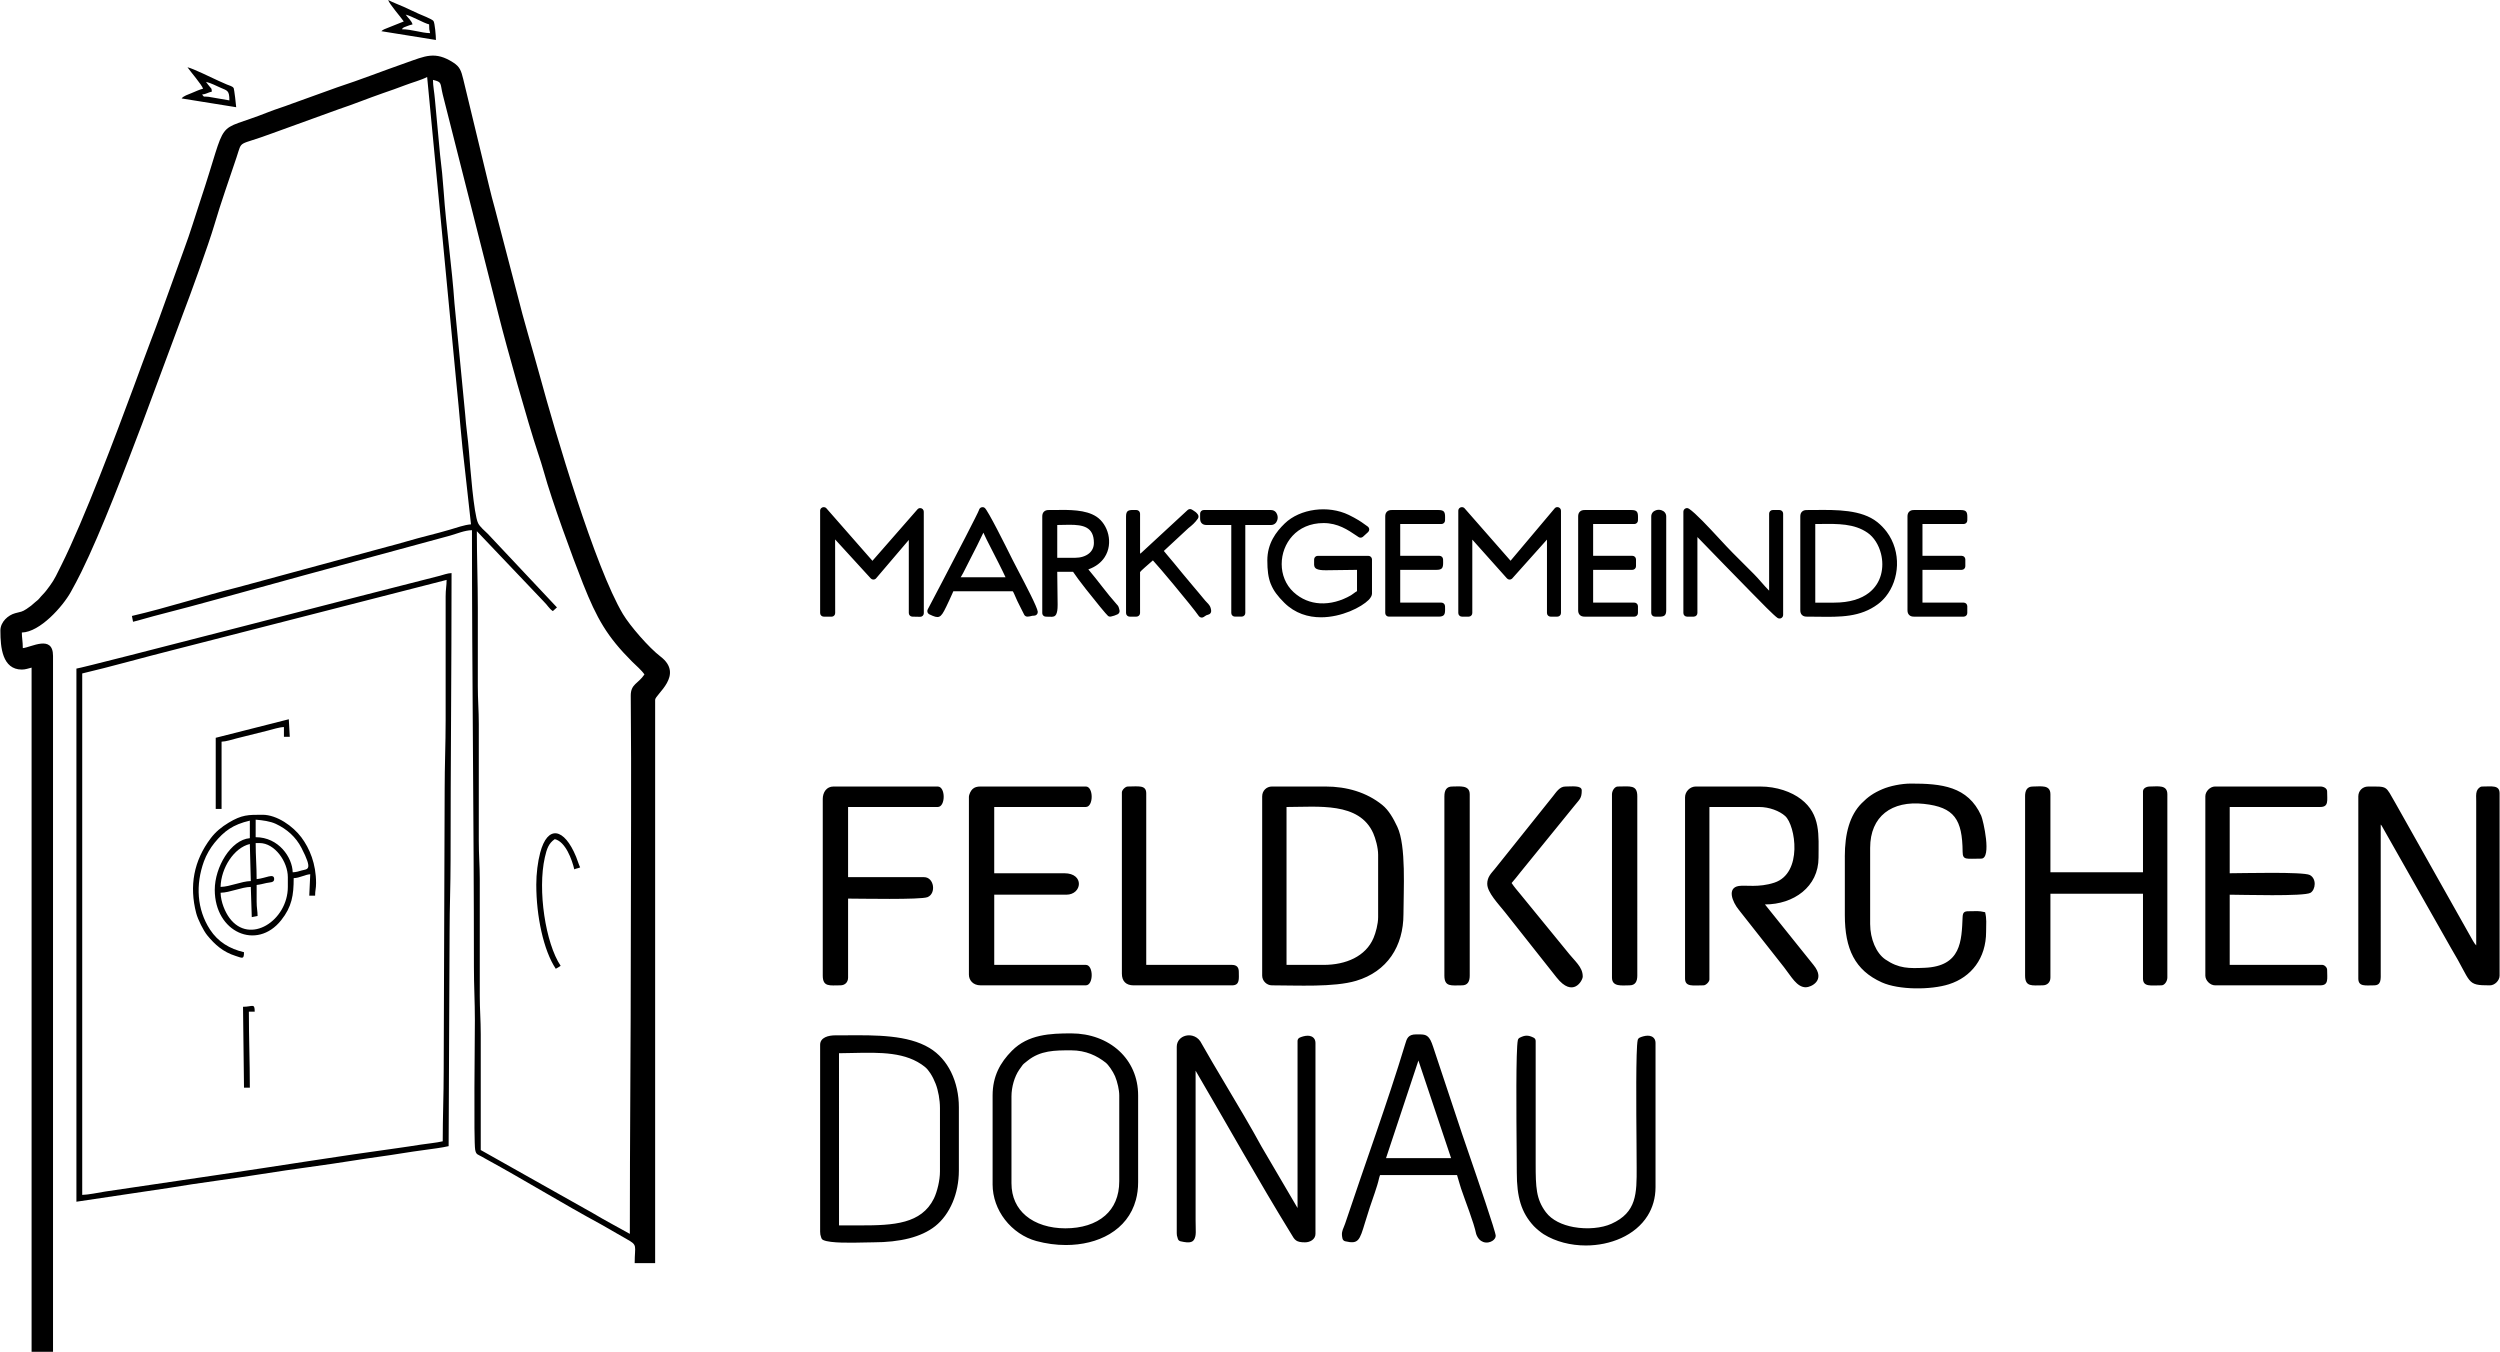
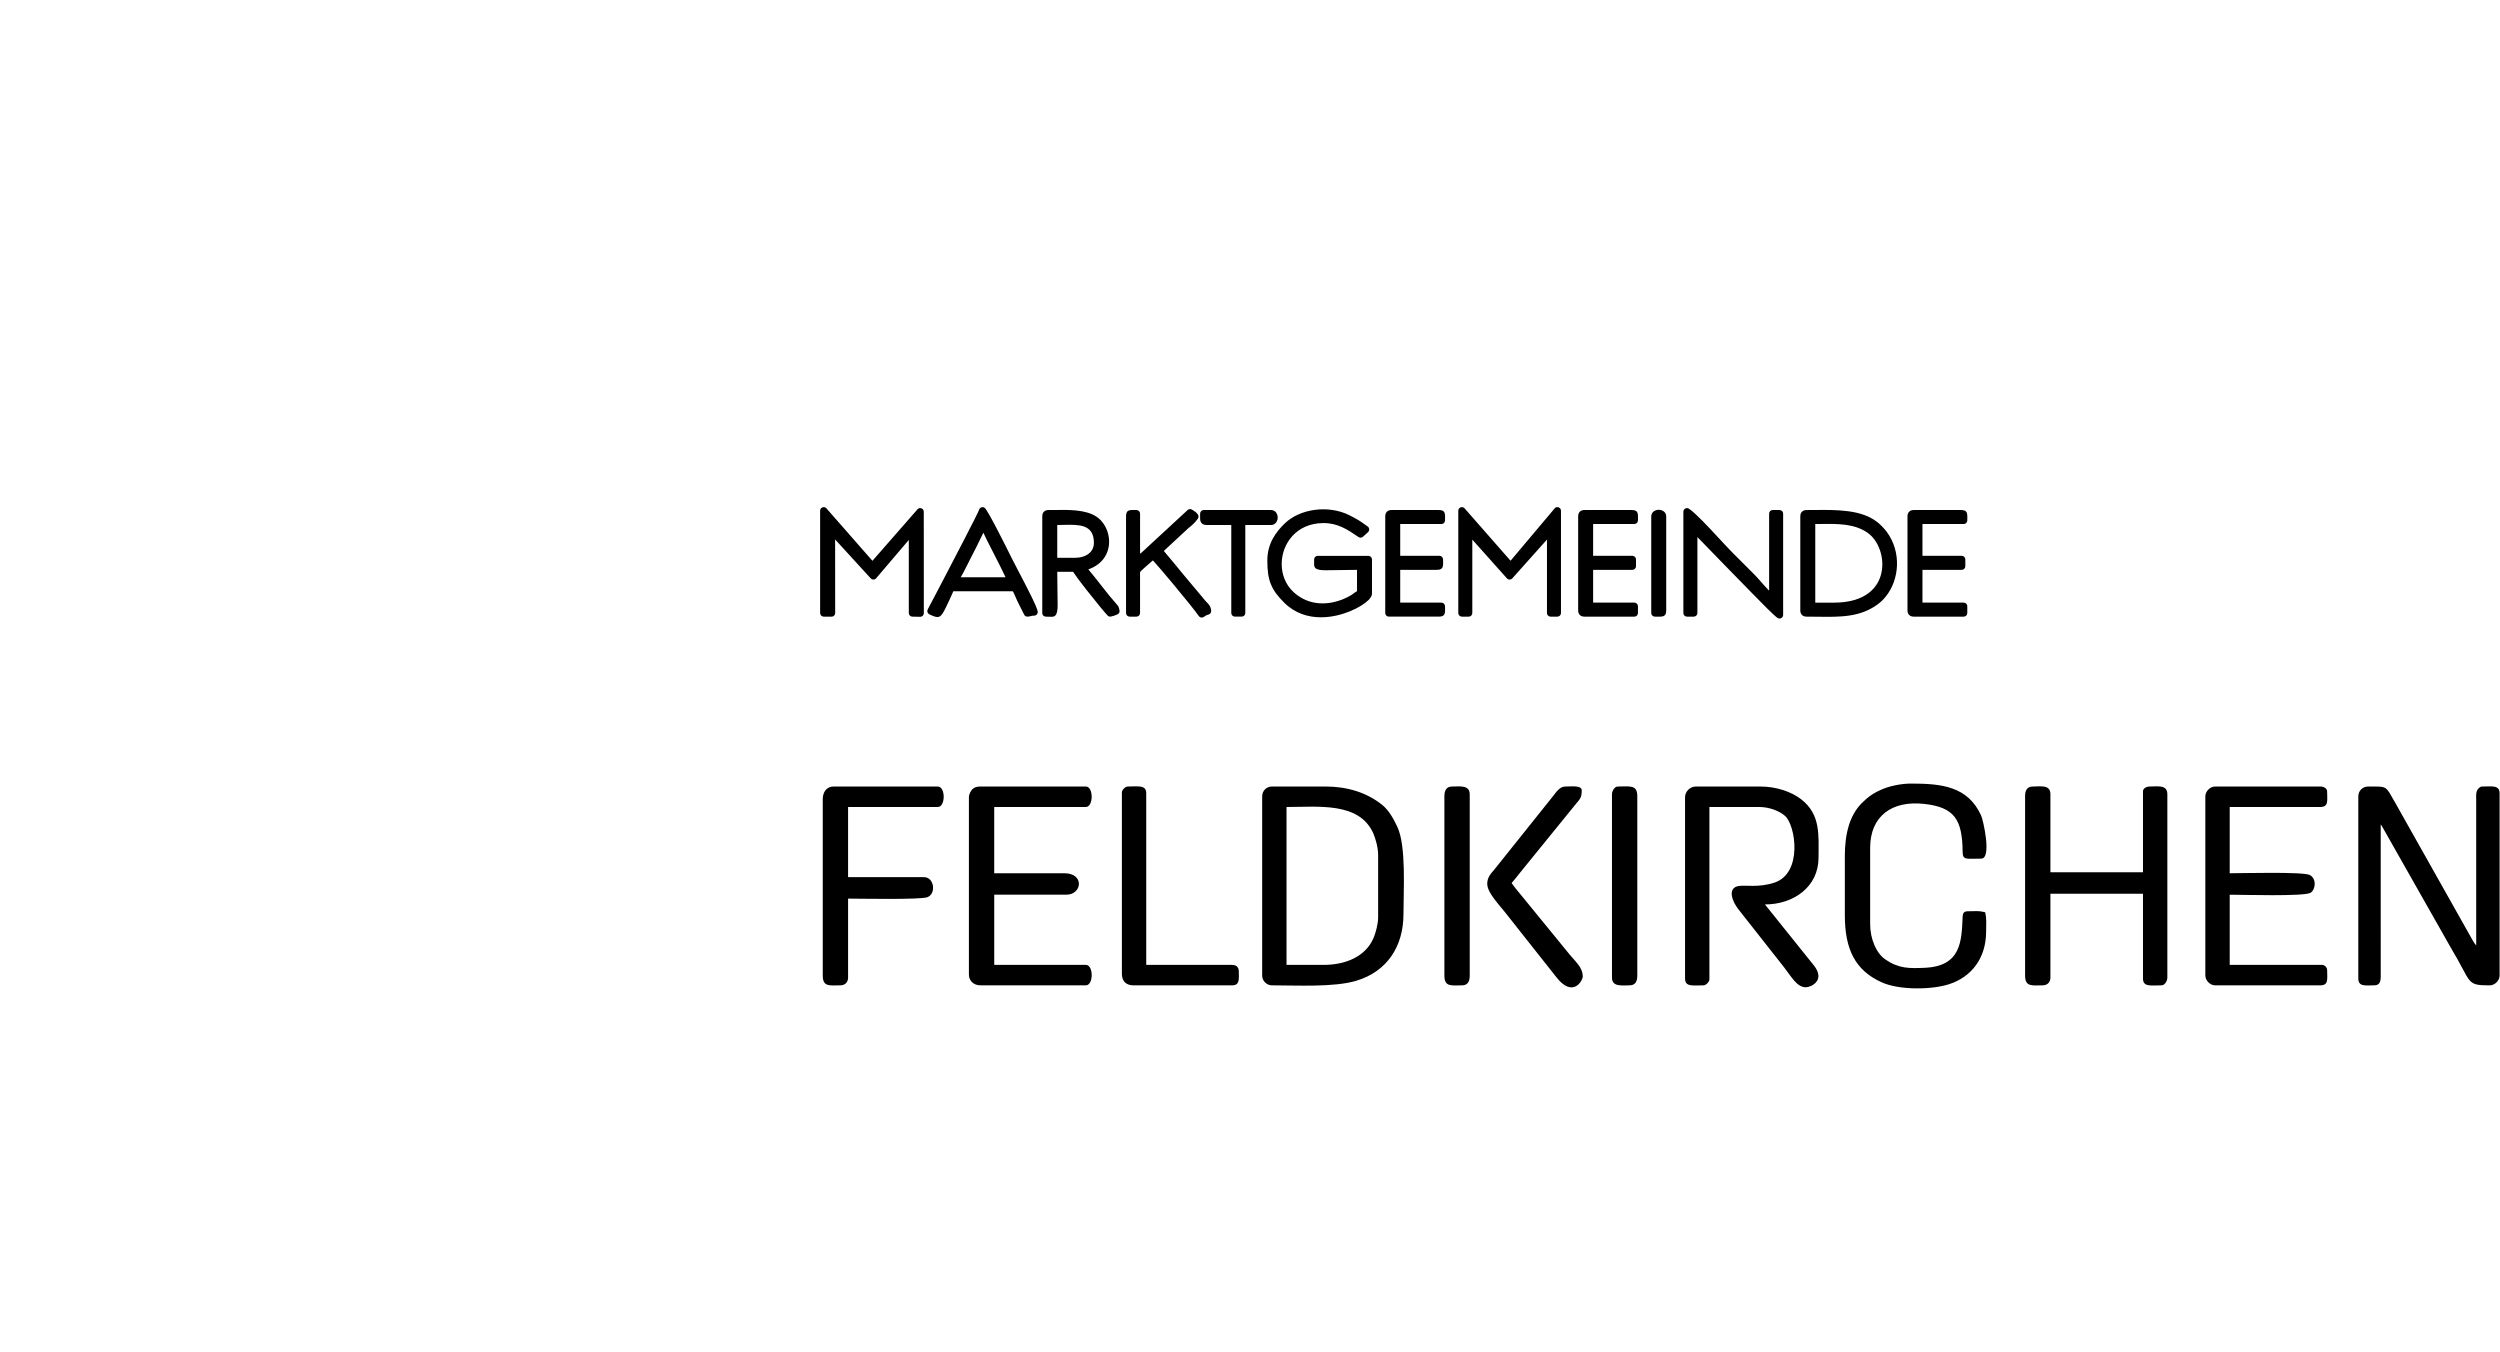
<svg xmlns="http://www.w3.org/2000/svg" xmlns:ns1="http://sodipodi.sourceforge.net/DTD/sodipodi-0.dtd" xmlns:ns2="http://www.inkscape.org/namespaces/inkscape" version="1.1" width="2.382in" height="1.288in" viewBox="0 0 171.493 92.761" id="svg171" ns1:docname="Sponsorlogos_1c_2024_V2.cdr">
  <defs id="defs175" />
  <ns1:namedview id="namedview173" pagecolor="#ffffff" bordercolor="#666666" borderopacity="1.0" ns2:showpageshadow="2" ns2:pageopacity="0.0" ns2:pagecheckerboard="0" ns2:deskcolor="#d1d1d1" ns2:document-units="in" showgrid="false" />
  <g id="Layer1003" transform="translate(-334.333,-512.836)">
-     <path d="m 364.019,518.32 c 0.639,0.149 0.474,0.208 0.667,1.004 l 3.839,15.154 c 0.525,2.101 2.008,7.385 2.688,9.416 0.147,0.439 0.302,0.924 0.413,1.326 0.541,1.961 1.957,5.837 2.688,7.677 0.949,2.387 1.642,3.615 3.36,5.334 0.27,0.27 0.656,0.592 0.853,0.886 -0.435,0.65 -0.947,0.647 -0.94,1.468 0.054,5.672 0.004,11.575 0.004,17.258 0,6.559 -0.067,13.044 -0.067,19.662 l -1.25,-0.69 c -0.448,-0.25 -0.847,-0.467 -1.278,-0.728 l -7.702,-4.335 v -7.958 c 0,-0.959 -0.067,-1.689 -0.067,-2.608 v -8.025 c 0,-0.931 -0.067,-1.65 -0.067,-2.608 v -8.026 c 0,-0.953 -0.067,-1.66 -0.067,-2.608 0,-1.783 0,-3.567 0,-5.35 0,-1.831 -0.067,-3.516 -0.067,-5.283 l 4.564,4.798 c 0.32,0.316 0.387,0.508 0.651,0.686 l 0.282,-0.253 -4.745,-5.048 c -0.206,-0.204 -0.545,-0.479 -0.668,-0.737 -0.299,-0.626 -0.544,-3.892 -0.625,-4.926 -0.062,-0.81 -0.203,-1.72 -0.26,-2.549 l -0.736,-7.624 c -0.162,-2.398 -0.577,-5.28 -0.736,-7.624 -0.055,-0.816 -0.153,-1.79 -0.251,-2.558 l -0.359,-3.854 c -0.029,-0.379 -0.128,-0.871 -0.128,-1.276 z m -13.038,63.602 0.067,5.551 h 0.401 c 0,-1.811 -0.067,-3.401 -0.067,-5.216 h 0.401 c 0,-0.609 -0.147,-0.335 -0.802,-0.335 z m 11.165,-68.082 c 0.412,0.096 1.233,0.582 1.605,0.669 0,0.336 0.007,0.347 0.067,0.602 -0.608,-0.014 -1.258,-0.267 -1.939,-0.267 0.104,-0.143 0.159,-0.136 0.33,-0.204 0.135,-0.054 0.242,-0.092 0.405,-0.13 -0.067,-0.254 -0.332,-0.465 -0.468,-0.669 z m -0.134,0.468 -1.337,0.535 c -0.112,0.056 -0.118,0.062 -0.201,0.134 l 3.744,0.602 c 0,-0.271 -0.073,-1.164 -0.169,-1.303 -0.089,-0.129 -0.856,-0.424 -1.033,-0.504 -0.325,-0.146 -0.685,-0.323 -1.005,-0.466 -0.34,-0.152 -0.751,-0.301 -1.069,-0.469 0.071,0.267 0.886,1.198 1.07,1.471 z m -13.572,4.146 c 0.335,0.078 0.692,0.266 1.002,0.402 0.468,0.205 0.603,0.184 0.603,0.869 l -1.426,-0.246 c -0.354,-0.046 -0.289,0.058 -0.446,-0.156 0.263,-0.022 0.394,-0.137 0.668,-0.201 -0.023,-0.27 -0.013,-0.161 -0.169,-0.366 -0.103,-0.137 -0.152,-0.182 -0.232,-0.303 z m -0.201,0.468 c -0.223,0.052 -0.535,0.196 -0.774,0.296 -0.249,0.104 -0.57,0.201 -0.697,0.373 l 3.744,0.602 c 0,-0.126 -0.138,-1.242 -0.169,-1.302 -0.074,-0.146 -0.302,-0.179 -0.477,-0.259 -0.203,-0.092 -0.365,-0.16 -0.557,-0.246 -0.47,-0.21 -1.724,-0.839 -2.14,-0.935 0.172,0.257 1.003,1.222 1.07,1.471 z m 0.869,44.542 v 4.881 h 0.401 v -4.615 c 0.312,-0.007 0.728,-0.149 1.043,-0.228 l 2.139,-0.535 c 0.321,-0.08 0.78,-0.233 1.097,-0.24 v 0.668 h 0.401 l -0.067,-1.203 z m 21.997,10.098 c 0,2.123 0.494,4.493 1.337,5.751 0.149,-0.079 0.201,-0.112 0.334,-0.201 -1.037,-1.549 -1.593,-5.195 -1.085,-7.438 0.133,-0.587 0.261,-0.973 0.684,-1.256 0.741,0.173 1.186,1.422 1.337,2.073 0.157,-0.075 0.244,-0.059 0.402,-0.134 -0.1,-0.209 -0.18,-0.492 -0.277,-0.727 -0.815,-1.987 -1.957,-2.209 -2.466,-0.277 -0.164,0.623 -0.267,1.422 -0.267,2.208 z m -21.663,0.134 c 0.029,-1.305 0.926,-2.691 2.006,-2.943 l 0.067,2.542 c -0.658,0.015 -1.415,0.386 -2.073,0.401 z m 2.407,-3.009 h 0.268 c 1.041,0 1.939,1.276 1.939,2.341 v 0.669 c 0,2.302 -2.61,4.016 -4.004,2.132 -0.291,-0.394 -0.595,-1.08 -0.61,-1.732 0.658,-0.014 1.415,-0.386 2.073,-0.401 l 0.066,2.073 0.399,-0.077 c 0.002,-0.331 -0.067,-0.556 -0.065,-0.993 0.002,-0.379 3e-4,-0.758 3e-4,-1.137 0.215,-0.018 0.471,-0.089 0.669,-0.133 0.248,-0.055 0.534,-0.017 0.534,-0.268 0,-0.44 -0.58,-0.052 -1.203,0 0,-0.896 -0.067,-1.561 -0.067,-2.474 z m 0,-1.605 c 0.483,0.04 1.004,0.111 1.383,0.289 0.769,0.361 1.374,0.9 1.76,1.649 0.81,1.57 0.412,1.437 0.009,1.549 -0.184,0.051 -0.361,0.118 -0.612,0.124 -0.022,-1.014 -0.957,-2.408 -2.541,-2.408 z m -0.802,9.095 c -0.981,-0.228 -1.782,-0.71 -2.329,-1.549 -0.911,-1.397 -0.994,-3.091 -0.421,-4.68 0.162,-0.449 0.448,-0.936 0.729,-1.278 0.662,-0.803 1.252,-1.249 2.423,-1.522 v 1.204 c -1.301,0.108 -2.407,1.983 -2.407,3.545 0,2.917 2.887,4.191 4.558,2.084 0.735,-0.927 0.858,-1.714 0.858,-2.887 0.416,-0.01 0.743,-0.235 1.136,-0.268 l -0.067,1.471 h 0.401 c 0,-0.381 0.066,-0.463 0.066,-0.869 0,-1.318 -0.44,-2.371 -1.011,-3.135 -0.57,-0.761 -1.668,-1.547 -2.666,-1.547 -0.986,0 -1.408,-0.008 -2.328,0.547 -0.486,0.293 -0.888,0.624 -1.217,1.057 -1.175,1.549 -1.489,3.277 -1.002,5.152 0.113,0.435 0.5,1.203 0.757,1.517 0.532,0.651 1.097,1.145 1.934,1.41 0.485,0.154 0.587,0.26 0.587,-0.254 z m 13.639,12.975 c -0.464,0.108 -0.987,0.148 -1.51,0.229 -0.542,0.084 -1.048,0.164 -1.57,0.235 -4.059,0.555 -8.255,1.239 -12.336,1.839 l -7.747,1.145 c -0.457,0.074 -1.152,0.221 -1.576,0.23 v -35.781 c 1.867,-0.435 4.29,-1.123 6.218,-1.605 l 18.787,-4.815 c 0,0.401 -0.069,0.656 -0.067,1.137 v 8.494 c 0,1.665 -0.067,3.113 -0.067,4.748 l -0.067,19.328 c 0,1.649 -0.066,3.128 -0.066,4.815 z M 339.548,558.715 v 36.583 l 6.342,-0.946 c 2.102,-0.356 4.252,-0.61 6.399,-0.956 2.175,-0.351 4.237,-0.594 6.41,-0.945 1.084,-0.175 2.172,-0.307 3.2,-0.478 0.548,-0.091 1.021,-0.154 1.574,-0.231 0.462,-0.065 1.162,-0.15 1.616,-0.257 l 0.067,-14.713 c 0,-1.656 0.067,-3.177 0.067,-4.882 0,-6.635 0.067,-13.077 0.067,-19.729 -0.274,0.006 -0.582,0.129 -0.816,0.187 -3.056,0.758 -24.489,6.33 -24.925,6.367 z m -5.215,-2.608 v 0.05 c 0.003,1.063 0.118,2.625 1.471,2.625 0.254,0 0.452,-0.084 0.668,-0.134 v 46.949 h 1.471 v -47.752 c 0,-1.486 -1.511,-0.582 -2.073,-0.535 0,-0.446 -0.067,-0.725 -0.067,-1.07 1.244,-0.028 2.808,-1.784 3.364,-2.788 0.26,-0.471 0.481,-0.881 0.715,-1.358 1.418,-2.881 3.043,-7.198 4.183,-10.195 l 2.808,-7.557 c 0.453,-1.171 1.744,-4.725 2.143,-6.082 0.456,-1.552 1.007,-3.085 1.521,-4.631 0.414,-1.246 0.021,-0.738 2.438,-1.641 l 4.564,-1.654 c 1.028,-0.342 2.007,-0.745 3.042,-1.104 0.536,-0.186 1,-0.345 1.525,-0.548 0.487,-0.188 1.1,-0.347 1.51,-0.563 l 2.017,21.122 c 0.198,1.876 0.334,3.919 0.572,5.782 l 0.42,3.793 c -0.476,0.039 -0.979,0.231 -1.443,0.363 -0.519,0.147 -0.94,0.268 -1.473,0.4 -0.996,0.247 -1.904,0.54 -2.888,0.79 l -10.149,2.755 c -2.464,0.616 -4.834,1.401 -7.315,1.979 l 0.077,0.399 c 0.448,-0.104 0.961,-0.271 1.408,-0.385 3.307,-0.842 6.9,-1.87 10.202,-2.77 l 10.148,-2.757 c 0.476,-0.135 0.989,-0.362 1.499,-0.373 0,10.062 0.134,19.923 0.134,29.962 0,1.302 0.066,2.373 0.066,3.679 0,1.097 -0.087,8.29 0.021,8.874 0.065,0.354 0.182,0.315 0.46,0.477 0.117,0.068 0.165,0.096 0.299,0.169 2.637,1.441 5.198,3.024 7.846,4.458 l 1.785,1.024 c 0.793,0.441 0.555,0.417 0.555,1.652 h 1.404 v -38.656 c 0,-0.367 2.026,-1.704 0.363,-2.972 -0.787,-0.6 -2.091,-2.103 -2.573,-2.909 -1.914,-3.204 -4.638,-12.431 -5.692,-16.309 -0.506,-1.858 -1.113,-3.82 -1.578,-5.712 l -1.523,-5.833 c -0.281,-0.987 -0.487,-1.939 -0.737,-2.941 l -1.431,-5.926 c -0.14,-0.57 -0.232,-0.836 -0.68,-1.125 -1.253,-0.809 -1.933,-0.441 -3.239,0.015 -1.602,0.56 -3.112,1.158 -4.731,1.688 l -3.145,1.134 c -0.545,0.211 -1.059,0.357 -1.576,0.564 -3.858,1.539 -2.65,0.026 -4.689,6.144 -0.357,1.07 -0.676,2.154 -1.071,3.209 l -1.72,4.767 c -0.188,0.523 -0.376,1.021 -0.582,1.558 -0.415,1.082 -0.776,2.099 -1.175,3.171 -1.223,3.288 -3.39,9.089 -4.982,12.271 -0.248,0.497 -0.453,0.957 -0.766,1.373 -0.161,0.214 -0.284,0.4 -0.476,0.594 -0.12,0.121 -0.154,0.171 -0.252,0.283 -0.134,0.154 -0.124,0.113 -0.281,0.254 -0.243,0.216 -0.316,0.286 -0.599,0.471 -0.32,0.21 -0.376,0.183 -0.779,0.291 -0.474,0.127 -1.014,0.588 -1.014,1.192 z" style="fill:#000000;fill-rule:evenodd" id="path61" />
    <path d="m 496.132,567.476 v 12.506 c 0,0.575 0.495,0.469 1.069,0.469 0.519,0 0.472,-0.418 0.469,-0.936 l -3e-4,-10.099 c 0.084,0.097 0.027,0.02 0.11,0.158 l 4.717,8.324 c 1.447,2.397 0.996,2.554 2.662,2.554 0.336,0 0.668,-0.333 0.668,-0.669 v -12.506 c 0,-0.59 -0.532,-0.469 -1.203,-0.469 -0.157,0 -0.307,0.173 -0.359,0.31 -0.071,0.186 -0.044,0.467 -0.043,0.693 l 6e-4,9.899 c -0.09,-0.104 -0.143,-0.166 -0.223,-0.312 l -5.323,-9.455 c -0.702,-1.217 -0.503,-1.134 -1.875,-1.134 -0.376,0 -0.669,0.293 -0.669,0.669 z m -62.714,0 v 12.306 c 0,0.796 0.487,0.669 1.204,0.669 0.399,0 0.535,-0.27 0.535,-0.669 v -12.44 c 0,-0.658 -0.689,-0.535 -1.203,-0.535 -0.399,0 -0.535,0.27 -0.535,0.669 z m 11.5,-0.134 v 12.573 c 0,0.659 0.688,0.535 1.203,0.535 0.399,0 0.535,-0.27 0.535,-0.669 V 567.476 c 0,-0.812 -0.506,-0.669 -1.337,-0.669 -0.217,0 -0.401,0.291 -0.401,0.535 z m -8.558,6.153 c 0,0.576 0.762,1.366 1.212,1.931 l 3.543,4.481 c 1.13,1.433 1.797,0.209 1.797,-0.058 0,-0.676 -0.531,-1.026 -1.137,-1.805 l -3.127,-3.828 c -0.23,-0.282 -0.42,-0.491 -0.617,-0.787 0.207,-0.238 0.407,-0.486 0.601,-0.736 l 3.686,-4.538 c 0.378,-0.475 0.526,-0.526 0.526,-1.079 0,-0.368 -0.69,-0.268 -1.137,-0.268 -0.382,0 -0.63,0.407 -0.824,0.648 l -4.011,5.016 c -0.236,0.291 -0.514,0.535 -0.514,1.024 z m -25.072,-6.287 v 12.44 c 0,0.517 0.286,0.803 0.803,0.803 h 6.752 c 0.556,0 0.468,-0.459 0.468,-0.936 0,-0.312 -0.156,-0.468 -0.468,-0.468 h -5.884 v -11.771 c 0,-0.598 -0.551,-0.469 -1.27,-0.469 -0.161,0 -0.401,0.24 -0.401,0.401 z m -20.526,0.468 v 12.105 c 0,0.796 0.487,0.669 1.203,0.669 0.324,0 0.535,-0.212 0.535,-0.535 v -5.417 c 0.825,0 4.978,0.089 5.45,-0.1 0.614,-0.246 0.456,-1.371 -0.235,-1.371 h -5.215 v -4.815 h 6.151 c 0.546,0 0.546,-1.405 0,-1.405 h -7.154 c -0.469,0 -0.736,0.386 -0.736,0.87 z m 94.873,-0.201 v 12.306 c 0,0.336 0.332,0.669 0.668,0.669 h 7.221 c 0.594,0 0.468,-0.459 0.468,-1.07 0,-0.156 -0.178,-0.334 -0.334,-0.334 h -6.351 v -4.816 c 0.792,0 5.131,0.134 5.549,-0.133 0.347,-0.221 0.426,-0.966 -0.053,-1.218 -0.448,-0.236 -4.701,-0.12 -5.496,-0.12 v -4.548 h 6.217 c 0.594,0 0.468,-0.459 0.468,-1.07 0,-0.216 -0.243,-0.335 -0.468,-0.335 h -7.221 c -0.336,0 -0.668,0.333 -0.668,0.669 z m -84.844,0.067 v 12.172 c 0,0.382 0.28,0.736 0.802,0.736 h 7.221 c 0.537,0 0.537,-1.404 0,-1.404 h -6.285 v -4.816 h 4.947 c 1.084,0 1.261,-1.471 -0.134,-1.471 h -4.814 v -4.548 h 6.285 c 0.537,0 0.537,-1.405 0,-1.405 h -7.221 c -0.247,0 -0.418,0.05 -0.555,0.18 -0.114,0.108 -0.247,0.355 -0.247,0.556 z m 60.106,4.079 v 4.013 c 0,2.311 0.687,3.782 2.54,4.614 1.173,0.527 3.364,0.524 4.606,0.127 1.527,-0.488 2.548,-1.778 2.548,-3.605 0,-0.595 0.049,-0.839 -0.067,-1.337 -0.482,-0.113 -0.561,-0.067 -1.137,-0.067 -0.299,0 -0.394,0.085 -0.408,0.395 -0.072,1.639 -0.088,3.378 -2.6,3.485 -1.069,0.045 -1.771,0.065 -2.704,-0.574 -0.622,-0.427 -1.041,-1.402 -1.041,-2.436 v -5.217 c 0,-2.176 1.486,-3.259 3.688,-3.021 2.093,0.226 2.638,1.066 2.658,3.294 0.005,0.587 0.257,0.463 1.275,0.463 0.742,0 0.135,-2.643 3e-4,-2.943 -0.911,-2.033 -2.75,-2.207 -4.814,-2.207 -0.682,0 -1.464,0.17 -1.959,0.381 -0.619,0.264 -0.999,0.53 -1.435,0.973 -0.808,0.817 -1.152,2.058 -1.152,3.662 z m 12.369,-4.146 v 12.306 c 0,0.796 0.487,0.669 1.203,0.669 0.324,0 0.535,-0.212 0.535,-0.535 v -5.752 h 6.352 v 5.818 c 0,0.598 0.551,0.469 1.27,0.469 0.217,0 0.402,-0.291 0.402,-0.535 v -12.573 c 0,-0.678 -0.65,-0.535 -1.204,-0.535 -0.226,0 -0.468,0.118 -0.468,0.335 v 5.551 h -6.352 v -5.351 c 0,-0.678 -0.65,-0.535 -1.204,-0.535 -0.398,0 -0.535,0.27 -0.535,0.669 z m -23.334,0.067 v 12.439 c 0,0.598 0.551,0.469 1.27,0.469 0.161,0 0.402,-0.241 0.402,-0.402 v -11.837 h 3.409 c 0.704,0 1.407,0.277 1.787,0.619 0.721,0.648 1.223,3.928 -0.74,4.574 -1.079,0.356 -1.99,0.154 -2.446,0.229 -0.804,0.131 -0.457,1.068 0.016,1.646 l 3.094,3.928 c 0.509,0.653 0.88,1.377 1.499,1.377 0.324,0 1.402,-0.456 0.526,-1.53 l -3.334,-4.155 c 1.971,0 3.677,-1.21 3.677,-3.21 0,-1.518 0.167,-2.965 -1.202,-4.014 -0.651,-0.499 -1.661,-0.868 -2.81,-0.868 h -4.413 c -0.391,0 -0.735,0.345 -0.735,0.736 z m -24.805,11.504 h -2.541 v -10.834 c 2.169,0 4.988,-0.363 5.952,1.805 0.152,0.342 0.334,0.98 0.334,1.472 v 4.281 c 0,0.471 -0.164,1.071 -0.314,1.425 -0.537,1.275 -1.906,1.852 -3.431,1.852 z m -4.212,-11.571 v 12.306 c 0,0.364 0.309,0.669 0.669,0.669 1.722,0 4.248,0.144 5.775,-0.31 2.138,-0.634 3.251,-2.376 3.251,-4.572 0,-1.643 0.199,-4.683 -0.422,-5.998 -0.268,-0.567 -0.585,-1.139 -1.038,-1.503 -1.069,-0.859 -2.421,-1.26 -3.888,-1.26 h -3.677 c -0.376,0 -0.669,0.293 -0.669,0.669 z" style="fill:#000000;fill-rule:evenodd" id="path63" />
-     <path d="M 415.053,597.438 V 584.664 c 0,-0.205 0.073,-0.378 0.191,-0.509 0.108,-0.12 0.253,-0.204 0.411,-0.245 0.152,-0.04 0.32,-0.041 0.479,3e-4 0.207,0.054 0.402,0.18 0.538,0.386 0.538,0.958 1.104,1.902 1.664,2.847 0.875,1.47 1.846,3.1 2.527,4.359 l 2.479,4.227 v -11.466 c 6e-4,-0.091 0.052,-0.179 0.14,-0.222 0.115,-0.056 0.352,-0.135 0.557,-0.135 0.088,0 0.175,0.015 0.254,0.048 0.099,0.042 0.179,0.112 0.23,0.216 0.031,0.066 0.049,0.141 0.049,0.226 v 13.108 c 0,0.189 -0.094,0.335 -0.235,0.436 -0.133,0.095 -0.312,0.145 -0.48,0.145 -0.611,0 -0.707,-0.153 -0.948,-0.572 -2.246,-3.65 -4.39,-7.497 -6.562,-11.206 v 10.261 l 0.007,0.461 c 0.007,0.281 0.013,0.486 -0.024,0.645 -0.098,0.423 -0.343,0.495 -1.021,0.338 -0.088,-0.021 -0.162,-0.09 -0.184,-0.184 l -0.026,-0.092 c -0.027,-0.082 -0.047,-0.141 -0.047,-0.299 z m 18.826,-5.129 -2.243,-6.7 -2.223,6.7 z m -5.901,4.4 c -0.382,1.266 -0.458,1.515 -1.368,1.303 -0.088,-0.021 -0.162,-0.09 -0.184,-0.185 -0.086,-0.369 -0.016,-0.536 0.091,-0.793 0.027,-0.062 0.057,-0.134 0.091,-0.235 1.344,-4.035 2.904,-8.292 4.125,-12.329 0.109,-0.368 0.195,-0.654 0.746,-0.654 l 0.089,6e-4 c 0.408,-9e-4 0.602,-9e-4 0.799,0.243 0.139,0.172 0.229,0.449 0.399,0.972 l 1.863,5.601 0.401,1.171 c 0.678,1.973 1.911,5.563 1.911,5.836 0,0.125 -0.092,0.263 -0.236,0.351 -0.077,0.047 -0.174,0.086 -0.279,0.102 -0.108,0.016 -0.228,0.01 -0.344,-0.033 -0.19,-0.07 -0.371,-0.233 -0.482,-0.545 -0.161,-0.804 -0.745,-2.245 -1.036,-3.117 l -0.103,-0.336 c -0.084,-0.295 -0.169,-0.59 -0.174,-0.59 h -5.281 c -0.01,0 -0.04,0.108 -0.069,0.211 -0.137,0.627 -0.441,1.39 -0.642,2.017 -0.12,0.36 -0.228,0.716 -0.317,1.01 z m 10.4,-4.815 c -0.021,-2.495 -0.059,-7.046 0.081,-7.68 l 10e-4,-0.006 c 0.016,-0.07 0.062,-0.133 0.131,-0.166 0.188,-0.093 0.326,-0.139 0.478,-0.138 0.148,6e-4 0.281,0.045 0.458,0.129 0.091,0.036 0.155,0.125 0.155,0.229 v 8.427 c 0,0.802 0.007,1.419 0.099,1.941 0.089,0.506 0.263,0.934 0.596,1.382 0.413,0.555 1.135,0.885 1.913,1.027 0.931,0.17 1.933,0.072 2.594,-0.227 1.738,-0.783 1.734,-2.078 1.728,-3.855 l -0.009,-1.624 c -0.019,-2.32 -0.054,-6.547 0.081,-7.127 0.016,-0.07 0.063,-0.132 0.133,-0.166 0.115,-0.056 0.352,-0.135 0.557,-0.135 0.088,0 0.175,0.015 0.254,0.048 0.099,0.042 0.179,0.112 0.23,0.216 0.031,0.066 0.049,0.141 0.049,0.226 v 9.898 c 0,0.761 -0.201,1.418 -0.543,1.967 -0.425,0.682 -1.067,1.195 -1.816,1.536 -0.74,0.336 -1.584,0.506 -2.424,0.506 -1.033,0 -2.066,-0.257 -2.897,-0.775 -0.091,-0.057 -0.224,-0.157 -0.35,-0.261 -0.115,-0.095 -0.231,-0.2 -0.308,-0.28 l -0.014,-0.014 c -0.432,-0.466 -0.726,-0.964 -0.911,-1.565 -0.181,-0.589 -0.257,-1.271 -0.257,-2.116 z m -33.686,4.361 c 0.678,0.575 1.65,0.869 2.718,0.869 1.103,0 2.068,-0.293 2.733,-0.879 0.603,-0.531 0.965,-1.315 0.965,-2.352 v -5.885 c 0,-0.196 -0.032,-0.42 -0.079,-0.636 -0.055,-0.254 -0.132,-0.496 -0.206,-0.675 l -0.009,-0.02 c -0.065,-0.154 -0.182,-0.359 -0.312,-0.545 -0.112,-0.161 -0.232,-0.304 -0.328,-0.38 -0.294,-0.231 -0.633,-0.443 -1.024,-0.595 -0.389,-0.152 -0.833,-0.247 -1.339,-0.247 h -0.035 c -1.081,0 -2.077,3e-4 -2.968,0.72 l -0.149,0.119 c -0.162,0.127 -0.168,0.132 -0.417,0.496 -0.162,0.236 -0.294,0.531 -0.385,0.845 -0.093,0.321 -0.145,0.662 -0.145,0.984 v 5.952 c 0,0.97 0.374,1.715 0.98,2.228 z m -2.275,-2.162 v -6.086 c 0,-0.661 0.131,-1.226 0.362,-1.728 0.231,-0.498 0.561,-0.933 0.962,-1.339 0.558,-0.563 1.215,-0.863 1.921,-1.021 0.691,-0.154 1.419,-0.172 2.149,-0.172 1.3,0 2.463,0.439 3.293,1.205 0.807,0.745 1.299,1.797 1.299,3.054 v 5.952 c 0,0.438 -0.054,0.844 -0.155,1.215 -0.282,1.042 -0.928,1.817 -1.783,2.331 l -0.019,0.013 c -0.849,0.505 -1.901,0.753 -2.998,0.753 -0.669,0 -1.358,-0.092 -2.029,-0.274 -0.835,-0.226 -1.608,-0.754 -2.159,-1.47 -0.519,-0.674 -0.844,-1.518 -0.844,-2.434 z m -10.539,2.83 h 1.491 c 1.096,0 2.157,-0.021 3.04,-0.27 0.851,-0.24 1.551,-0.699 1.979,-1.573 0.112,-0.228 0.221,-0.554 0.3,-0.905 0.071,-0.315 0.117,-0.651 0.117,-0.952 v -4.347 c 0,-0.288 -0.03,-0.588 -0.08,-0.87 -0.053,-0.298 -0.129,-0.577 -0.216,-0.8 -0.089,-0.229 -0.211,-0.486 -0.358,-0.714 -0.114,-0.176 -0.242,-0.335 -0.379,-0.445 -1.288,-1.035 -3.053,-0.997 -4.962,-0.955 l -0.933,0.017 z m -1.296,0.447 v -12.841 c 0,-0.249 0.14,-0.412 0.344,-0.514 0.206,-0.103 0.48,-0.134 0.706,-0.134 l 0.743,-0.002 c 2.047,-0.014 4.219,-0.029 5.708,0.867 0.653,0.393 1.147,0.974 1.483,1.655 0.357,0.726 0.536,1.565 0.536,2.408 v 4.347 c 0,0.802 -0.157,1.544 -0.425,2.18 -0.288,0.683 -0.705,1.246 -1.194,1.635 -0.483,0.383 -1.089,0.658 -1.782,0.837 -0.736,0.19 -1.57,0.276 -2.461,0.276 l -0.563,0.01 c -0.931,0.022 -2.39,0.058 -2.874,-0.163 -0.071,-0.029 -0.127,-0.091 -0.146,-0.171 l -0.027,-0.089 c -0.027,-0.084 -0.047,-0.143 -0.047,-0.301 z" style="fill:#000000;fill-rule:evenodd" id="path65" />
    <path d="m 391.368,555.152 -0.539,-0.002 c -0.136,0 -0.247,-0.11 -0.247,-0.247 v -7.023 c 9e-4,-0.069 0.029,-0.137 0.085,-0.185 0.102,-0.089 0.258,-0.079 0.347,0.023 l 3.157,3.601 3.092,-3.534 c 0.045,-0.052 0.112,-0.084 0.185,-0.084 0.136,0 0.246,0.11 0.246,0.246 l 0.003,6.973 c -0.003,0.136 -0.115,0.243 -0.251,0.241 l -0.533,-0.011 c -0.136,0 -0.247,-0.11 -0.247,-0.247 v -5.017 l -2.262,2.656 c -0.1,0.091 -0.256,0.085 -0.347,-0.015 l -2.447,-2.676 0.004,5.056 c -3e-4,0.137 -0.111,0.246 -0.247,0.246 z m 56.245,-0.249 v -6.622 c 0,-0.229 0.144,-0.374 0.328,-0.434 0.061,-0.019 0.125,-0.03 0.185,-0.03 0.054,0 0.11,0.008 0.165,0.024 l 0.021,0.006 c 0.184,0.06 0.329,0.205 0.329,0.434 v 6.421 c 0,0.39 -0.15,0.45 -0.496,0.451 -0.094,0 -0.192,-0.007 -0.285,-0.004 -0.136,0 -0.247,-0.11 -0.247,-0.247 z m -30.841,-6.155 c -0.083,-0.083 -0.115,-0.188 -0.115,-0.333 v -0.334 c 0,-0.136 0.11,-0.247 0.246,-0.247 h 4.613 c 0.231,0 0.374,0.144 0.434,0.327 0.019,0.061 0.03,0.126 0.03,0.186 0,0.052 -0.008,0.107 -0.023,0.16 l -0.007,0.026 c -0.06,0.184 -0.205,0.328 -0.434,0.328 h -1.759 v 6.04 c 0,0.136 -0.111,0.247 -0.247,0.247 h -0.468 c -0.136,0 -0.247,-0.11 -0.247,-0.247 v -6.04 h -1.692 c -0.145,0 -0.249,-0.032 -0.332,-0.115 z m 12.588,6.155 v -6.622 c 0,-0.145 0.032,-0.249 0.115,-0.332 0.083,-0.083 0.188,-0.115 0.332,-0.115 h 3.209 c 0.397,0 0.45,0.154 0.45,0.491 -0.002,0.073 -0.006,0.15 -0.003,0.223 0,0.136 -0.11,0.247 -0.247,0.247 h -2.829 v 2.182 h 2.695 c 0.134,10e-4 0.244,0.109 0.246,0.244 l 0.004,0.227 c 0,0.337 -0.054,0.491 -0.45,0.491 h -2.495 v 2.249 h 2.829 c 0.134,10e-4 0.244,0.109 0.246,0.244 l 0.004,0.226 c 0,0.338 -0.053,0.492 -0.45,0.492 h -3.41 c -0.136,0 -0.247,-0.11 -0.247,-0.247 z m 13.238,-0.201 v -6.421 c 0,-0.145 0.032,-0.249 0.115,-0.332 0.083,-0.083 0.188,-0.115 0.332,-0.115 h 3.209 c 0.397,0 0.45,0.154 0.45,0.491 -0.002,0.073 -0.006,0.15 -0.003,0.223 0,0.136 -0.111,0.247 -0.247,0.247 h -2.829 v 2.182 h 2.695 c 0.136,0 0.247,0.111 0.247,0.247 v 0.468 c 0,0.136 -0.111,0.247 -0.247,0.247 h -2.695 v 2.249 h 2.829 c 0.136,0 0.247,0.111 0.247,0.247 v 0.469 c 0,0.136 -0.111,0.247 -0.247,0.247 h -3.41 c -0.145,0 -0.249,-0.032 -0.332,-0.115 -0.083,-0.083 -0.115,-0.188 -0.115,-0.333 z m 22.598,0 v -6.421 c 0,-0.145 0.032,-0.249 0.115,-0.332 0.083,-0.083 0.188,-0.115 0.332,-0.115 h 3.209 c 0.397,0 0.451,0.154 0.451,0.491 -0.002,0.073 -0.006,0.15 -0.003,0.223 0,0.136 -0.111,0.247 -0.247,0.247 h -2.829 v 2.182 h 2.695 c 0.136,0 0.246,0.111 0.246,0.247 v 0.468 c 0,0.136 -0.11,0.247 -0.246,0.247 h -2.695 v 2.249 h 2.829 c 0.136,0 0.247,0.111 0.247,0.247 v 0.469 c 0,0.136 -0.111,0.247 -0.247,0.247 h -3.41 c -0.145,0 -0.25,-0.032 -0.332,-0.115 -0.083,-0.083 -0.115,-0.188 -0.115,-0.333 z m -52.66,-6.621 v 2.753 l 0.111,-0.086 3.153,-2.914 c 0.08,-0.074 0.203,-0.088 0.298,-0.027 l 0.092,0.058 c 0.116,0.072 0.203,0.126 0.309,0.271 0.059,0.082 0.065,0.194 0.006,0.282 -0.088,0.132 -0.195,0.254 -0.309,0.365 -0.109,0.106 -0.225,0.202 -0.338,0.289 l -1.691,1.57 0.265,0.32 c 0.134,0.163 0.27,0.328 0.435,0.517 0.003,0.007 1.096,1.34 1.279,1.544 0.143,0.175 0.28,0.338 0.421,0.499 0.149,0.175 0.288,0.343 0.432,0.521 0.031,0.039 0.075,0.084 0.116,0.125 0.147,0.149 0.275,0.278 0.3,0.581 0.01,0.12 -0.07,0.233 -0.191,0.26 -0.118,0.027 -0.168,0.06 -0.238,0.108 l -0.081,0.056 c -0.112,0.075 -0.266,0.045 -0.341,-0.067 -0.191,-0.286 -0.985,-1.268 -1.75,-2.186 -0.584,-0.701 -1.145,-1.36 -1.397,-1.631 -0.308,0.266 -0.882,0.765 -0.882,0.805 v 2.809 c 0,0.136 -0.111,0.247 -0.247,0.247 h -0.468 c -0.136,0 -0.247,-0.11 -0.247,-0.247 v -6.622 c 0,-0.396 0.153,-0.45 0.49,-0.45 0.074,0.002 0.151,0.006 0.224,0.003 0.136,0 0.247,0.11 0.247,0.247 z m -10.624,1.578 -0.127,-0.272 c -0.231,0.504 -0.631,1.283 -0.931,1.867 l -0.355,0.699 c -0.067,0.136 -0.131,0.264 -0.22,0.409 l -0.053,0.085 h 3.078 c -0.218,-0.479 -0.676,-1.372 -0.998,-2 l -0.287,-0.564 z m -2.69,4.835 c -0.374,0.781 -0.494,0.808 -1.132,0.503 l -0.022,-0.01 c -0.12,-0.063 -0.166,-0.212 -0.103,-0.332 0.217,-0.411 1.609,-3.057 2.581,-4.946 0.523,-1.017 0.923,-1.808 0.941,-1.884 0.008,-0.032 0.021,-0.062 0.041,-0.089 0.08,-0.11 0.234,-0.134 0.344,-0.053 0.219,0.16 1.455,2.645 1.828,3.394 l 0.075,0.15 c 0.101,0.202 0.235,0.458 0.395,0.763 0.532,1.016 1.32,2.519 1.346,2.826 v 0.015 c 0.003,0.136 -0.105,0.248 -0.241,0.251 -0.127,0.003 -0.162,0.013 -0.199,0.023 -0.054,0.015 -0.113,0.033 -0.253,0.044 -0.095,0.007 -0.191,-0.041 -0.238,-0.131 -0.107,-0.203 -0.211,-0.415 -0.315,-0.625 l -0.157,-0.317 -0.068,-0.152 c -0.084,-0.195 -0.221,-0.513 -0.246,-0.513 h -4.078 c -0.004,0 -0.037,0.079 -0.067,0.152 -0.134,0.313 -0.286,0.622 -0.431,0.931 z m 7.631,-3.382 h 1.224 c 0.376,0 0.72,-0.104 0.959,-0.301 0.204,-0.169 0.332,-0.412 0.332,-0.723 0,-1.106 -0.751,-1.242 -1.681,-1.242 l -0.834,0.015 z m -1.028,3.791 v -6.622 c 0,-0.145 0.032,-0.249 0.115,-0.332 0.083,-0.083 0.188,-0.115 0.333,-0.115 l 0.441,-0.003 c 0.964,-0.013 2.082,-0.029 2.824,0.455 0.399,0.261 0.696,0.716 0.815,1.22 l 0.002,0.008 c 0.059,0.255 0.075,0.525 0.037,0.789 -0.038,0.268 -0.132,0.531 -0.288,0.771 -0.23,0.351 -0.593,0.65 -1.117,0.833 0.662,0.78 1.269,1.641 1.948,2.399 0.109,0.117 0.129,0.139 0.191,0.408 0.025,0.11 -0.028,0.226 -0.134,0.277 -0.079,0.038 -0.149,0.066 -0.22,0.089 -0.076,0.025 -0.149,0.044 -0.232,0.063 -0.067,0.015 -0.141,0.003 -0.201,-0.041 -0.095,-0.07 -0.874,-1.018 -1.528,-1.852 -0.371,-0.475 -0.71,-0.925 -0.872,-1.176 h -1.086 c 0.002,0.691 0.011,1.177 0.018,1.549 0.011,0.593 0.018,0.924 -0.017,1.121 -0.076,0.437 -0.24,0.429 -0.61,0.412 l -0.174,-0.005 c -0.136,0 -0.247,-0.11 -0.247,-0.247 z m 44.708,0.247 h -0.468 c -0.136,0 -0.247,-0.11 -0.247,-0.247 v -6.956 c 10e-4,-0.047 0.015,-0.095 0.042,-0.137 0.075,-0.113 0.229,-0.143 0.341,-0.067 0.463,0.31 1.332,1.247 2.083,2.057 0.347,0.374 0.669,0.722 0.913,0.966 l 1.47,1.471 c 0.161,0.159 0.328,0.35 0.499,0.546 0.176,0.201 0.358,0.408 0.536,0.585 v -5.287 c 0,-0.136 0.111,-0.247 0.247,-0.247 h 0.468 c 0.136,0 0.247,0.11 0.247,0.247 v 6.955 c -10e-4,0.047 -0.015,0.095 -0.042,0.137 -0.075,0.113 -0.229,0.143 -0.341,0.067 -0.251,-0.168 -1.152,-1.09 -1.789,-1.742 -1.244,-1.262 -2.475,-2.538 -3.711,-3.809 v 5.213 c 0,0.136 -0.111,0.247 -0.247,0.247 z m -15.445,0 h -0.468 c -0.136,0 -0.247,-0.11 -0.247,-0.247 v -7.023 c 10e-4,-0.069 0.03,-0.137 0.085,-0.185 0.102,-0.089 0.258,-0.079 0.347,0.023 l 3.154,3.597 3.009,-3.574 c 0.044,-0.065 0.119,-0.108 0.204,-0.108 0.136,0 0.247,0.11 0.247,0.247 v 7.023 c 0,0.136 -0.111,0.247 -0.247,0.247 h -0.468 c -0.136,0 -0.247,-0.11 -0.247,-0.247 v -5.04 l -2.398,2.682 c -0.101,0.09 -0.256,0.082 -0.347,-0.019 l -2.378,-2.662 v 5.04 c 0,0.136 -0.111,0.247 -0.247,0.247 z m -13.58,-2.234 c -0.177,-0.446 -0.239,-0.942 -0.239,-1.624 0,-0.587 0.15,-1.077 0.376,-1.496 0.223,-0.412 0.518,-0.749 0.818,-1.04 0.522,-0.506 1.272,-0.83 2.071,-0.934 0.78,-0.102 1.612,0.003 2.327,0.349 0.127,0.061 0.24,0.12 0.352,0.181 l 0.317,0.182 c 0.156,0.094 0.283,0.185 0.42,0.284 l 0.197,0.14 0.052,0.043 c 0.091,0.1 0.084,0.256 -0.017,0.348 l -0.35,0.319 c -0.082,0.074 -0.207,0.086 -0.302,0.022 L 427.4,549.602 c -0.615,-0.415 -1.294,-0.873 -2.272,-0.873 -0.93,0 -1.649,0.352 -2.133,0.879 -0.243,0.264 -0.428,0.572 -0.553,0.901 -0.124,0.329 -0.188,0.682 -0.188,1.033 0,0.712 0.264,1.418 0.817,1.927 0.53,0.488 1.157,0.729 1.804,0.767 0.716,0.042 1.46,-0.162 2.134,-0.551 0.047,-0.026 0.107,-0.072 0.167,-0.117 0.079,-0.059 0.157,-0.119 0.247,-0.167 v -1.461 c -0.663,0.002 -1.128,0.012 -1.483,0.019 -0.539,0.011 -0.847,0.017 -1.038,-0.013 -0.437,-0.069 -0.433,-0.229 -0.423,-0.596 l 0.001,-0.124 c 0,-0.136 0.11,-0.247 0.247,-0.247 h 3.477 c 0.136,0 0.247,0.111 0.247,0.247 v 2.341 c 0,0.135 -0.083,0.288 -0.233,0.439 -0.241,0.243 -0.707,0.544 -1.285,0.78 -0.574,0.233 -1.268,0.409 -1.98,0.409 -0.876,0 -1.779,-0.263 -2.522,-1 -0.452,-0.449 -0.741,-0.829 -0.919,-1.277 z m 37.361,1.273 h 1.291 c 1.083,0 1.86,-0.263 2.386,-0.67 0.432,-0.334 0.699,-0.769 0.828,-1.233 l 0.002,-0.008 c 0.13,-0.473 0.121,-0.98 0.003,-1.447 -0.152,-0.602 -0.482,-1.133 -0.923,-1.438 -0.91,-0.63 -2.021,-0.617 -3.243,-0.602 l -0.344,0.004 z m -1.028,0.514 v -6.421 c 0,-0.145 0.032,-0.249 0.115,-0.332 0.083,-0.083 0.187,-0.115 0.332,-0.115 l 0.55,-0.003 c 1.498,-0.015 3.203,-0.031 4.285,0.83 l 0.017,0.013 c 0.236,0.191 0.44,0.404 0.614,0.633 l 0.013,0.016 c 0.517,0.691 0.736,1.514 0.709,2.308 -0.027,0.791 -0.3,1.556 -0.768,2.138 l -0.005,0.006 c -0.156,0.193 -0.333,0.366 -0.529,0.513 -1.215,0.908 -2.587,0.889 -4.148,0.867 l -0.738,-0.006 c -0.145,0 -0.249,-0.032 -0.332,-0.115 -0.083,-0.083 -0.115,-0.188 -0.115,-0.333 z" style="fill:#000000;fill-rule:evenodd" id="path67" />
  </g>
</svg>